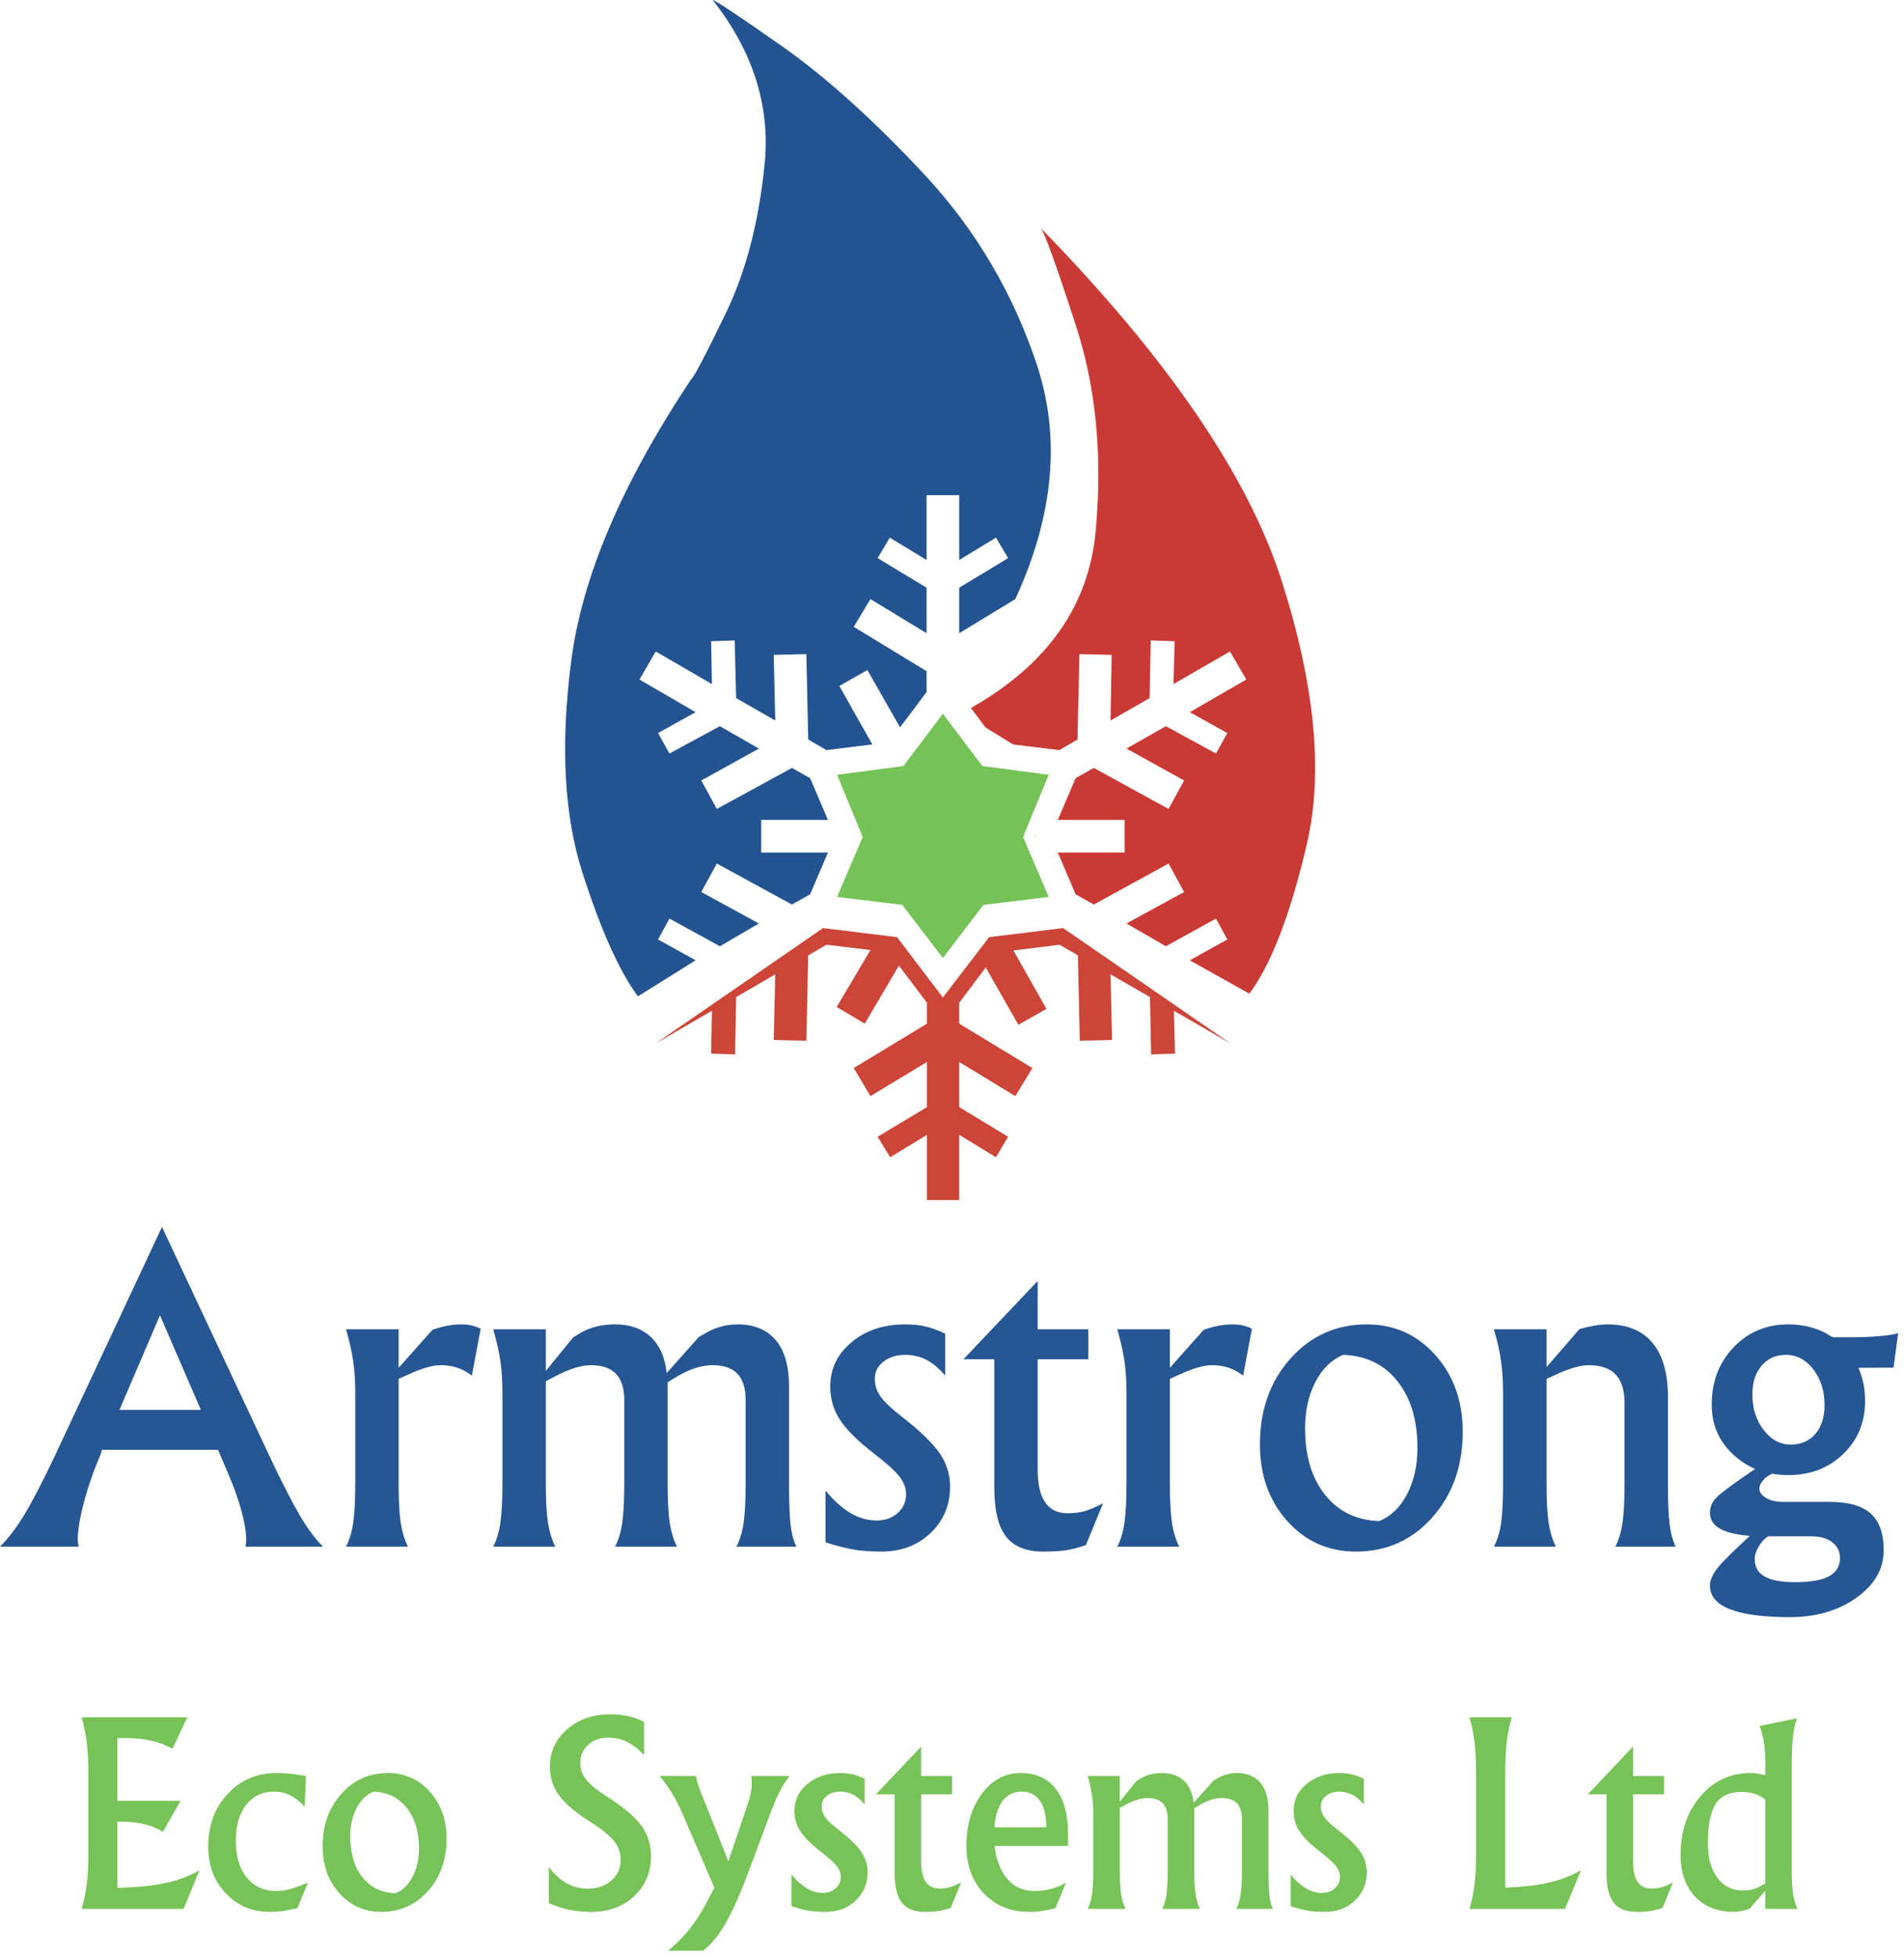
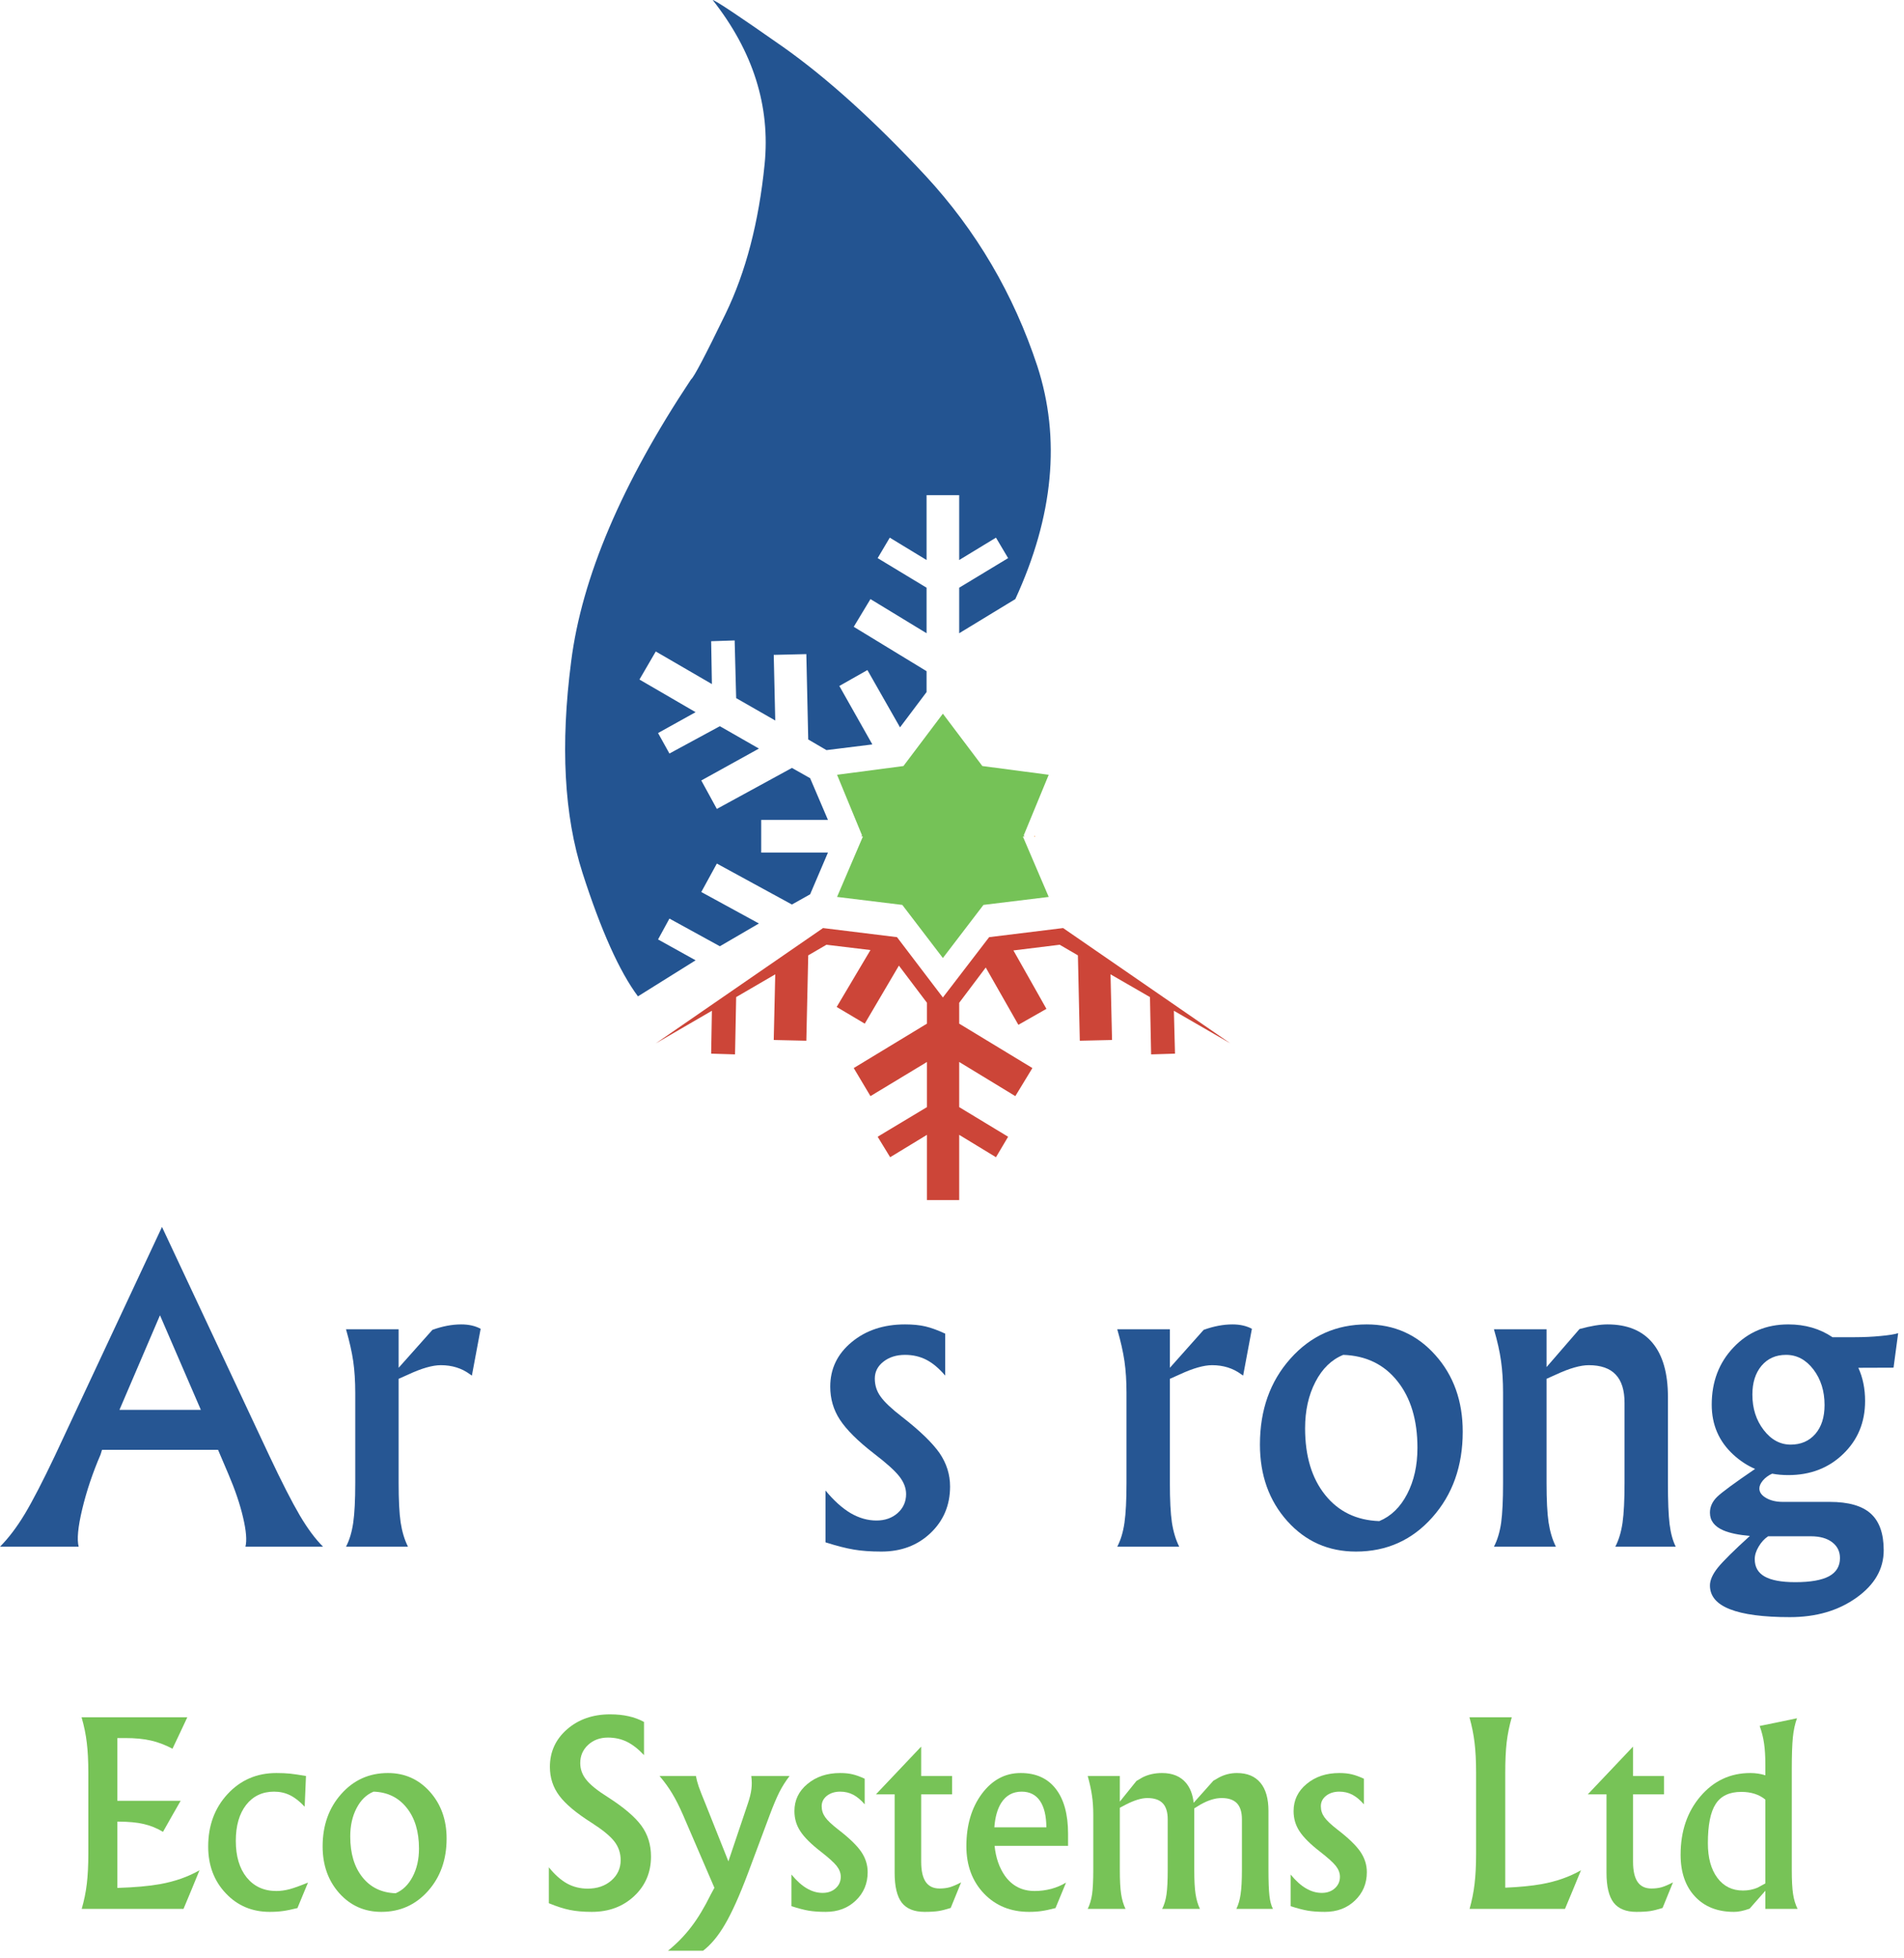
<svg xmlns="http://www.w3.org/2000/svg" width="100%" height="100%" viewBox="0 0 251 258" version="1.1" xml:space="preserve" style="fill-rule:evenodd;clip-rule:evenodd;stroke-linejoin:round;stroke-miterlimit:2;">
  <g>
-     <path d="M128,93.301L129.897,95.852L133.547,98.102L139.648,98.852L142.047,97.449L142.297,86.199L146.547,86.301L146.398,94.949L151.547,92L151.699,84.398L154.848,84.5L154.699,90.148L162.148,85.852L164.297,89.551L156.848,93.852L161.797,96.602L160.297,99.301L153.699,95.699L148.5,98.648L156.098,102.852L154.047,106.602L144.199,101.199L141.797,102.551L139.449,108.051L148.25,108.051L148.25,112.352L139.449,112.352L141.797,117.852L144.199,119.199L154.047,113.801L156.098,117.551L148.5,121.699L153.699,124.699L160.297,121.051L161.797,123.801L156.848,126.551L164.699,130.95C167.598,127.051 170.133,120.449 172.297,111.148C174.465,101.816 173.348,90.266 168.949,76.5C164.547,62.734 153.965,47.25 137.199,30.051C137.664,30.551 139.215,34.852 141.848,42.949C144.48,51.051 145.348,60.035 144.449,69.898C143.582,79.766 138.098,87.566 128,93.301Z" style="fill:rgb(202,58,53);" />
    <path d="M136.398,110.301L136.449,110.25L136.449,110.199L136.348,110.148L136.398,110.301Z" style="fill:rgb(245,133,30);" />
    <path d="M91.699,126.551L86.75,123.801L88.25,121.051L94.898,124.699L100.047,121.699L92.449,117.551L94.5,113.801L104.398,119.199L106.797,117.852L109.148,112.352L100.348,112.352L100.348,108.051L109.148,108.051L106.797,102.551L104.398,101.199L94.5,106.602L92.449,102.852L100.047,98.648L94.898,95.699L88.25,99.301L86.75,96.602L91.699,93.852L84.297,89.551L86.449,85.852L93.848,90.148L93.75,84.5L96.848,84.398L97.047,92L102.199,94.949L102,86.301L106.297,86.199L106.547,97.449L108.949,98.852L115,98.102L110.648,90.398L114.348,88.301L118.648,95.852L122.148,91.199L122.148,88.449L112.547,82.602L114.75,78.949L122.148,83.449L122.148,77.449L115.699,73.551L117.297,70.852L122.148,73.801L122.148,65.25L126.449,65.25L126.449,73.801L131.297,70.852L132.898,73.551L126.449,77.449L126.449,83.449L133.848,78.949C138.883,68.016 139.848,57.785 136.75,48.25C133.613,38.75 128.699,30.383 122,23.148C115.297,15.949 109.047,10.301 103.25,6.199C97.449,2.133 94.348,0.066 93.949,0C99.281,6.766 101.566,13.984 100.797,21.648C100.031,29.285 98.316,35.852 95.648,41.352C92.98,46.852 91.465,49.734 91.098,50C81.965,63.734 76.699,76.117 75.297,87.148C73.863,98.184 74.363,107.484 76.797,115.051C79.23,122.617 81.664,128.035 84.098,131.301L91.699,126.551Z" style="fill:rgb(35,84,145);" />
    <path d="M140.148,122.301L130.397,123.5L124.297,131.449L118.25,123.5L108.5,122.301L86.449,137.5L93.848,133.199L93.75,138.852L96.898,138.949L97.047,131.398L102.199,128.398L102,137.051L106.297,137.148L106.547,125.898L108.949,124.5L114.75,125.199L110.297,132.699L114,134.898L118.5,127.25L122.199,132.148L122.199,134.898L112.547,140.75L114.75,144.449L122.199,139.949L122.199,145.898L115.699,149.801L117.348,152.5L122.199,149.551L122.199,158.148L126.449,158.148L126.449,149.551L131.297,152.5L132.898,149.801L126.449,145.898L126.449,139.949L133.848,144.449L136.098,140.75L126.449,134.898L126.449,132.148L129.949,127.5L134.25,135.051L137.949,132.949L133.598,125.25L139.699,124.5L142.098,125.898L142.348,137.148L146.598,137.051L146.398,128.398L151.598,131.398L151.75,138.949L154.898,138.852L154.75,133.199L162.199,137.5L140.148,122.301Z" style="fill:rgb(204,69,56);" />
    <path d="M129.647,119.25L124.297,126.25L118.949,119.25L110.348,118.199L113.75,110.25L113.5,110.148L113.648,110.102L110.348,102.102L119.098,100.949L124.297,94.051L129.5,100.949L138.25,102.102L134.949,110.102L135.047,110.148L135.047,110.199L134.848,110.25L138.25,118.199L129.647,119.25Z" style="fill:rgb(117,194,87);" />
    <path d="M7.23,191.859L21.355,161.688L35.512,191.859C37.145,195.32 38.48,197.93 39.512,199.688C40.551,201.449 41.578,202.828 42.59,203.828L32.355,203.828C32.562,203.008 32.457,201.719 32.043,199.969C31.637,198.219 30.988,196.312 30.105,194.25L28.746,191.062L13.449,191.062L13.262,191.672C12.207,194.121 11.402,196.523 10.84,198.875C10.277,201.23 10.121,202.883 10.371,203.828L-0.004,203.828C1.121,202.703 2.215,201.262 3.277,199.5C4.328,197.742 5.645,195.195 7.23,191.859ZM21.09,173.328L15.746,185.797L26.48,185.797L21.09,173.328ZM46.832,195.438L46.832,183.547C46.832,182.008 46.742,180.621 46.566,179.391C46.387,178.164 46.07,176.758 45.613,175.172L52.551,175.172L52.551,180.25L57.004,175.25C58.324,174.773 59.59,174.531 60.801,174.531C61.801,174.531 62.652,174.727 63.363,175.109L62.207,181.281L61.941,181.094C60.867,180.305 59.59,179.906 58.113,179.906C57.02,179.906 55.598,180.312 53.848,181.125L52.551,181.703L52.551,195.438C52.551,197.68 52.637,199.406 52.816,200.625C53.004,201.844 53.324,202.914 53.785,203.828L45.613,203.828C46.07,202.953 46.387,201.898 46.566,200.656C46.742,199.43 46.832,197.688 46.832,195.438Z" style="fill:rgb(38,86,147);fill-rule:nonzero;" />
-     <path d="M66.234,195.438L66.234,183.547C66.234,182.008 66.145,180.621 65.969,179.391C65.789,178.164 65.473,176.758 65.016,175.172L71.953,175.172L71.953,180.672L75.547,176.25L76.828,175.484C78.066,174.852 79.473,174.531 81.047,174.531C83.316,174.531 85.051,175.246 86.25,176.672C87.145,177.727 87.691,179.148 87.891,180.938L92.125,176.188L93.281,175.531C94.52,174.867 95.832,174.531 97.219,174.531C99.438,174.531 101.125,175.23 102.281,176.625C103.438,178.012 104.016,180.039 104.016,182.703L104.016,195.438C104.016,197.867 104.082,199.695 104.219,200.922C104.363,202.152 104.625,203.121 105,203.828L97.078,203.828C97.535,202.953 97.852,201.902 98.031,200.672C98.207,199.434 98.297,197.688 98.297,195.438L98.297,184.5C98.297,182.961 97.938,181.809 97.219,181.047C96.5,180.289 95.398,179.906 93.922,179.906C92.547,179.906 91.035,180.375 89.391,181.312L88.016,182.156L88.016,195.438C88.016,197.68 88.102,199.406 88.281,200.625C88.469,201.844 88.789,202.914 89.25,203.828L81.078,203.828C81.535,202.953 81.852,201.902 82.031,200.672C82.207,199.434 82.297,197.688 82.297,195.438L82.297,184.531C82.297,182.969 81.93,181.809 81.203,181.047C80.484,180.289 79.379,179.906 77.891,179.906C76.617,179.906 75.062,180.391 73.219,181.359L71.953,182.016L71.953,195.438C71.953,197.68 72.047,199.406 72.234,200.625C72.422,201.844 72.742,202.914 73.203,203.828L65.016,203.828C65.473,202.953 65.789,201.898 65.969,200.656C66.145,199.43 66.234,197.688 66.234,195.438Z" style="fill:rgb(38,86,147);fill-rule:nonzero;" />
    <path d="M124.605,181.281C123.801,180.336 122.98,179.641 122.137,179.203C121.293,178.766 120.348,178.547 119.309,178.547C118.172,178.547 117.223,178.844 116.465,179.438C115.703,180.031 115.324,180.777 115.324,181.672C115.324,182.559 115.578,183.352 116.09,184.047C116.59,184.758 117.531,185.648 118.918,186.719C121.25,188.531 122.895,190.121 123.855,191.484C124.781,192.84 125.246,194.309 125.246,195.891C125.246,198.352 124.387,200.398 122.668,202.031C120.957,203.656 118.801,204.469 116.199,204.469C114.77,204.469 113.551,204.379 112.543,204.203C111.531,204.035 110.293,203.719 108.824,203.25L108.824,196.422C109.926,197.758 111.031,198.75 112.137,199.406C113.25,200.055 114.387,200.375 115.543,200.375C116.668,200.375 117.598,200.047 118.34,199.391C119.078,198.727 119.449,197.891 119.449,196.891C119.449,196.09 119.145,195.309 118.543,194.547C117.969,193.809 116.844,192.797 115.168,191.516C113.062,189.883 111.578,188.402 110.715,187.078C109.871,185.789 109.449,184.34 109.449,182.734C109.449,180.383 110.387,178.43 112.262,176.875C114.137,175.312 116.484,174.531 119.309,174.531C120.348,174.531 121.246,174.621 121.996,174.797C122.754,174.977 123.625,175.293 124.605,175.75L124.605,181.281Z" style="fill:rgb(38,86,147);fill-rule:nonzero;" />
-     <path d="M137.527,204.469C135.277,204.469 133.637,203.805 132.605,202.469C131.582,201.125 131.074,198.984 131.074,196.047L131.074,179.125L127.012,179.125L136.762,168.844L136.793,168.844L136.793,175.172L143.465,175.172L143.465,179.125L136.793,179.125L136.793,193.656C136.793,195.586 137.121,197.027 137.777,197.984C138.441,198.945 139.434,199.422 140.746,199.422C141.559,199.422 142.301,199.328 142.98,199.141C143.656,198.945 144.469,198.602 145.418,198.109L143.152,203.609C142.152,203.953 141.277,204.18 140.527,204.297C139.777,204.41 138.777,204.469 137.527,204.469Z" style="fill:rgb(38,86,147);fill-rule:nonzero;" />
    <path d="M148.504,195.438L148.504,183.547C148.504,182.008 148.414,180.621 148.238,179.391C148.059,178.164 147.742,176.758 147.285,175.172L154.223,175.172L154.223,180.25L158.676,175.25C159.996,174.773 161.262,174.531 162.473,174.531C163.473,174.531 164.324,174.727 165.035,175.109L163.879,181.281L163.613,181.094C162.539,180.305 161.262,179.906 159.785,179.906C158.691,179.906 157.27,180.312 155.52,181.125L154.223,181.703L154.223,195.438C154.223,197.68 154.309,199.406 154.488,200.625C154.676,201.844 154.996,202.914 155.457,203.828L147.285,203.828C147.742,202.953 148.059,201.898 148.238,200.656C148.414,199.43 148.504,197.688 148.504,195.438Z" style="fill:rgb(38,86,147);fill-rule:nonzero;" />
    <path d="M178.75,204.469C175.125,204.469 172.109,203.133 169.703,200.453C167.297,197.766 166.094,194.402 166.094,190.359C166.094,185.82 167.43,182.047 170.109,179.047C172.785,176.039 176.141,174.531 180.172,174.531C183.805,174.531 186.82,175.883 189.219,178.578C191.625,181.266 192.828,184.633 192.828,188.672C192.828,193.203 191.488,196.969 188.812,199.969C186.145,202.969 182.789,204.469 178.75,204.469ZM181.828,200.453C183.379,199.809 184.602,198.621 185.5,196.891C186.406,195.152 186.859,193.121 186.859,190.797C186.859,187.141 185.977,184.215 184.219,182.016C182.469,179.809 180.086,178.652 177.078,178.547C175.535,179.172 174.312,180.359 173.406,182.109C172.5,183.859 172.047,185.898 172.047,188.219C172.047,191.875 172.926,194.805 174.688,197C176.445,199.199 178.828,200.352 181.828,200.453Z" style="fill:rgb(38,86,147);fill-rule:nonzero;" />
    <path d="M198.145,195.438L198.145,183.547C198.145,181.984 198.055,180.59 197.879,179.359C197.711,178.133 197.398,176.734 196.941,175.172L203.879,175.172L203.879,180.156L208.223,175.141C209.699,174.734 210.93,174.531 211.91,174.531C214.512,174.531 216.492,175.344 217.848,176.969C219.199,178.594 219.879,180.965 219.879,184.078L219.879,195.438C219.879,197.836 219.949,199.641 220.098,200.859C220.254,202.078 220.523,203.07 220.91,203.828L212.941,203.828C213.398,202.953 213.715,201.902 213.895,200.672C214.07,199.434 214.16,197.688 214.16,195.438L214.16,184.875C214.16,183.199 213.77,181.953 212.988,181.141C212.215,180.32 211.035,179.906 209.441,179.906C208.348,179.906 206.918,180.312 205.16,181.125L203.879,181.703L203.879,195.438C203.879,197.68 203.965,199.406 204.145,200.625C204.332,201.844 204.652,202.914 205.113,203.828L196.941,203.828C197.398,202.953 197.715,201.898 197.895,200.656C198.059,199.43 198.145,197.688 198.145,195.438Z" style="fill:rgb(38,86,147);fill-rule:nonzero;" />
-     <path d="M231.934,196.156C231.934,196.648 232.23,197.062 232.824,197.406C233.418,197.75 234.156,197.922 235.043,197.922L241.215,197.922C243.672,197.922 245.469,198.434 246.605,199.453C247.75,200.477 248.324,202.09 248.324,204.297C248.324,206.766 247.125,208.848 244.73,210.547C242.344,212.254 239.422,213.109 235.965,213.109C232.441,213.109 229.801,212.758 228.043,212.062C226.293,211.375 225.418,210.332 225.418,208.938C225.418,208.238 225.766,207.453 226.465,206.578C227.172,205.711 228.578,204.32 230.684,202.406C229.215,202.281 228.047,202.039 227.184,201.672C226.004,201.164 225.418,200.387 225.418,199.344C225.418,198.574 225.73,197.883 226.355,197.266C226.988,196.652 228.66,195.422 231.371,193.578C230.34,193.133 229.391,192.512 228.527,191.719C226.609,189.969 225.652,187.766 225.652,185.109C225.652,182.09 226.609,179.574 228.527,177.562C230.441,175.543 232.848,174.531 235.746,174.531C237.965,174.531 239.906,175.094 241.574,176.219L244.527,176.219C245.672,176.219 246.793,176.168 247.887,176.062C248.988,175.961 249.77,175.836 250.23,175.688L249.621,180.234L244.98,180.25C245.574,181.543 245.871,183 245.871,184.625C245.871,187.43 244.906,189.758 242.98,191.609C241.062,193.465 238.652,194.391 235.746,194.391C235.004,194.391 234.297,194.328 233.621,194.203C233.141,194.414 232.734,194.711 232.402,195.094C232.09,195.469 231.934,195.824 231.934,196.156ZM235.434,178.547C234.098,178.547 233.027,179.027 232.215,179.984C231.41,180.945 231.012,182.211 231.012,183.781C231.012,185.594 231.504,187.148 232.496,188.438C233.484,189.73 234.676,190.375 236.074,190.375L236.043,190.375C237.406,190.375 238.496,189.906 239.309,188.969C240.121,188.031 240.527,186.762 240.527,185.156C240.527,183.312 240.035,181.75 239.059,180.469C238.078,179.188 236.879,178.547 235.465,178.547L235.434,178.547ZM231.324,205.469C231.324,206.5 231.754,207.258 232.621,207.75C233.496,208.25 234.844,208.5 236.668,208.5C238.676,208.5 240.16,208.238 241.121,207.719C242.078,207.195 242.559,206.398 242.559,205.328C242.559,204.453 242.215,203.758 241.527,203.234C240.84,202.715 239.906,202.453 238.73,202.453L233.09,202.453C232.598,202.777 232.184,203.23 231.84,203.812C231.496,204.383 231.324,204.938 231.324,205.469Z" style="fill:rgb(38,86,147);fill-rule:nonzero;" />
+     <path d="M231.934,196.156C231.934,196.648 232.23,197.062 232.824,197.406C233.418,197.75 234.156,197.922 235.043,197.922L241.215,197.922C243.672,197.922 245.469,198.434 246.605,199.453C247.75,200.477 248.324,202.09 248.324,204.297C248.324,206.766 247.125,208.848 244.73,210.547C242.344,212.254 239.422,213.109 235.965,213.109C232.441,213.109 229.801,212.758 228.043,212.062C226.293,211.375 225.418,210.332 225.418,208.938C225.418,208.238 225.766,207.453 226.465,206.578C227.172,205.711 228.578,204.32 230.684,202.406C229.215,202.281 228.047,202.039 227.184,201.672C226.004,201.164 225.418,200.387 225.418,199.344C225.418,198.574 225.73,197.883 226.355,197.266C226.988,196.652 228.66,195.422 231.371,193.578C230.34,193.133 229.391,192.512 228.527,191.719C226.609,189.969 225.652,187.766 225.652,185.109C225.652,182.09 226.609,179.574 228.527,177.562C230.441,175.543 232.848,174.531 235.746,174.531C237.965,174.531 239.906,175.094 241.574,176.219L244.527,176.219C245.672,176.219 246.793,176.168 247.887,176.062C248.988,175.961 249.77,175.836 250.23,175.688L249.621,180.234L244.98,180.25C245.574,181.543 245.871,183 245.871,184.625C245.871,187.43 244.906,189.758 242.98,191.609C241.062,193.465 238.652,194.391 235.746,194.391C235.004,194.391 234.297,194.328 233.621,194.203C233.141,194.414 232.734,194.711 232.402,195.094C232.09,195.469 231.934,195.824 231.934,196.156ZM235.434,178.547C234.098,178.547 233.027,179.027 232.215,179.984C231.41,180.945 231.012,182.211 231.012,183.781C231.012,185.594 231.504,187.148 232.496,188.438C233.484,189.73 234.676,190.375 236.074,190.375L236.043,190.375C237.406,190.375 238.496,189.906 239.309,188.969C240.121,188.031 240.527,186.762 240.527,185.156C240.527,183.312 240.035,181.75 239.059,180.469C238.078,179.188 236.879,178.547 235.465,178.547L235.434,178.547ZM231.324,205.469C231.324,206.5 231.754,207.258 232.621,207.75C233.496,208.25 234.844,208.5 236.668,208.5C238.676,208.5 240.16,208.238 241.121,207.719C242.078,207.195 242.559,206.398 242.559,205.328C242.559,204.453 242.215,203.758 241.527,203.234C240.84,202.715 239.906,202.453 238.73,202.453L233.09,202.453C232.598,202.777 232.184,203.23 231.84,203.812C231.496,204.383 231.324,204.938 231.324,205.469" style="fill:rgb(38,86,147);fill-rule:nonzero;" />
    <path d="M10.77,251.559C11.09,250.445 11.316,249.352 11.441,248.277C11.574,247.195 11.645,245.852 11.645,244.246L11.645,233.621C11.645,232.051 11.574,230.727 11.441,229.652C11.316,228.57 11.086,227.457 10.754,226.309L24.691,226.309L23.723,228.371L22.738,230.449C21.777,229.941 20.832,229.582 19.895,229.371C18.957,229.152 17.824,229.043 16.504,229.043L15.473,229.043L15.473,237.309L23.816,237.309L22.645,239.355L21.488,241.402C20.676,240.914 19.824,240.57 18.941,240.371C18.066,240.164 16.961,240.059 15.629,240.059L15.473,240.059L15.473,248.793C17.754,248.723 19.629,248.555 21.098,248.293C23.055,247.941 24.789,247.332 26.301,246.465L25.254,249.012L24.191,251.559L10.77,251.559ZM39.211,251.449C38.418,251.645 37.777,251.777 37.289,251.84C36.797,251.91 36.219,251.949 35.555,251.949C33.23,251.949 31.297,251.133 29.758,249.496C28.215,247.863 27.445,245.809 27.445,243.34C27.445,240.57 28.297,238.262 30.008,236.418C31.715,234.574 33.855,233.652 36.43,233.652C37.117,233.652 37.715,233.68 38.227,233.73C38.734,233.785 39.438,233.887 40.336,234.043L40.164,238.09C39.516,237.395 38.871,236.887 38.227,236.574C37.59,236.262 36.891,236.105 36.133,236.105C34.59,236.105 33.359,236.691 32.445,237.855C31.539,239.023 31.086,240.602 31.086,242.59C31.086,244.613 31.562,246.223 32.522,247.418C33.492,248.605 34.793,249.199 36.43,249.199C36.98,249.199 37.559,249.121 38.164,248.965C38.766,248.801 39.578,248.508 40.602,248.09L39.211,251.449Z" style="fill:rgb(119,195,87);fill-rule:nonzero;" />
    <path d="M50.266,251.949C48.055,251.949 46.211,251.133 44.734,249.496C43.266,247.852 42.531,245.793 42.531,243.324C42.531,240.555 43.348,238.254 44.984,236.418C46.617,234.574 48.672,233.652 51.141,233.652C53.359,233.652 55.203,234.477 56.672,236.121C58.141,237.77 58.875,239.824 58.875,242.293C58.875,245.066 58.055,247.367 56.422,249.199C54.785,251.035 52.734,251.949 50.266,251.949ZM52.156,249.496C53.094,249.102 53.836,248.379 54.391,247.324C54.953,246.262 55.234,245.023 55.234,243.605C55.234,241.367 54.691,239.574 53.609,238.23C52.535,236.879 51.082,236.168 49.25,236.105C48.301,236.492 47.551,237.223 47,238.293C46.445,239.355 46.172,240.598 46.172,242.012C46.172,244.254 46.707,246.043 47.781,247.387C48.852,248.73 50.312,249.434 52.156,249.496Z" style="fill:rgb(119,195,87);fill-rule:nonzero;" />
    <path d="M84.898,231.293C84.137,230.48 83.383,229.895 82.633,229.527C81.883,229.164 81.055,228.98 80.148,228.98C79.094,228.98 78.219,229.305 77.523,229.949C76.836,230.586 76.492,231.383 76.492,232.34C76.492,233.152 76.762,233.895 77.305,234.559C77.824,235.215 78.773,235.977 80.148,236.84C82.23,238.176 83.699,239.426 84.555,240.59C85.398,241.746 85.82,243.102 85.82,244.652C85.82,246.746 85.078,248.488 83.602,249.871C82.121,251.258 80.258,251.949 78.008,251.949C76.891,251.949 75.934,251.863 75.133,251.699C74.34,251.543 73.414,251.246 72.352,250.809L72.352,246.074C73.133,247.043 73.934,247.758 74.758,248.215C75.578,248.664 76.484,248.887 77.477,248.887C78.727,248.887 79.762,248.535 80.586,247.824C81.406,247.105 81.82,246.211 81.82,245.137C81.82,244.199 81.539,243.371 80.977,242.652C80.422,241.945 79.438,241.137 78.023,240.23C75.98,238.941 74.547,237.742 73.727,236.637C72.902,235.535 72.492,234.27 72.492,232.84C72.492,230.863 73.242,229.215 74.742,227.902C76.25,226.582 78.148,225.918 80.43,225.918C81.344,225.918 82.156,226.004 82.867,226.168C83.586,226.324 84.262,226.574 84.898,226.918L84.898,231.293Z" style="fill:rgb(119,195,87);fill-rule:nonzero;" />
    <path d="M101.477,239.168L98.586,246.902C97.48,249.832 96.48,252.051 95.586,253.574C94.699,255.105 93.73,256.27 92.68,257.074L88.055,257.074C89.242,256.113 90.266,255.062 91.133,253.918C92.008,252.781 92.867,251.355 93.711,249.637L94.18,248.777L90.039,239.168C89.547,238.043 89.074,237.105 88.617,236.355C88.168,235.598 87.609,234.824 86.945,234.043L91.742,234.043C91.805,234.418 91.922,234.879 92.102,235.418C92.289,235.949 92.59,236.723 93.008,237.73L96.023,245.293L98.57,237.73C98.828,236.973 98.992,236.32 99.055,235.777C99.125,235.238 99.121,234.66 99.039,234.043L104.086,234.043C103.574,234.711 103.125,235.418 102.742,236.168C102.367,236.918 101.945,237.918 101.477,239.168Z" style="fill:rgb(119,195,87);fill-rule:nonzero;" />
    <path d="M113.992,237.777C113.5,237.207 112.996,236.785 112.477,236.512C111.965,236.242 111.391,236.105 110.758,236.105C110.059,236.105 109.477,236.289 109.008,236.652C108.547,237.02 108.32,237.477 108.32,238.027C108.32,238.559 108.477,239.043 108.789,239.48C109.09,239.91 109.664,240.449 110.508,241.105C111.945,242.211 112.949,243.18 113.523,244.012C114.094,244.848 114.383,245.746 114.383,246.715C114.383,248.215 113.855,249.465 112.805,250.465C111.762,251.457 110.445,251.949 108.852,251.949C107.984,251.949 107.242,251.895 106.617,251.793C106,251.688 105.242,251.492 104.336,251.199L104.336,247.027C105.012,247.852 105.688,248.461 106.367,248.855C107.043,249.254 107.734,249.449 108.445,249.449C109.133,249.449 109.699,249.254 110.148,248.855C110.605,248.449 110.836,247.941 110.836,247.324C110.836,246.824 110.652,246.348 110.289,245.887C109.934,245.441 109.246,244.82 108.227,244.027C106.934,243.027 106.027,242.129 105.508,241.324C104.984,240.535 104.727,239.648 104.727,238.668C104.727,237.23 105.297,236.039 106.445,235.09C107.59,234.133 109.027,233.652 110.758,233.652C111.391,233.652 111.938,233.711 112.398,233.824C112.855,233.93 113.387,234.121 113.992,234.402L113.992,237.777Z" style="fill:rgb(119,195,87);fill-rule:nonzero;" />
    <path d="M121.891,251.949C120.516,251.949 119.508,251.543 118.875,250.73C118.25,249.91 117.938,248.602 117.938,246.809L117.938,236.465L115.469,236.465L121.422,230.184L121.438,230.184L121.438,234.043L125.516,234.043L125.516,236.465L121.438,236.465L121.438,245.34C121.438,246.52 121.633,247.402 122.031,247.996C122.438,248.582 123.047,248.871 123.859,248.871C124.348,248.871 124.801,248.816 125.219,248.699C125.633,248.574 126.129,248.363 126.703,248.059L125.328,251.434C124.711,251.629 124.176,251.766 123.719,251.84C123.258,251.91 122.648,251.949 121.891,251.949Z" style="fill:rgb(119,195,87);fill-rule:nonzero;" />
    <path d="M135.66,251.949C133.242,251.949 131.258,251.145 129.707,249.527C128.164,247.902 127.395,245.824 127.395,243.293C127.395,240.535 128.07,238.238 129.425,236.402C130.789,234.57 132.492,233.652 134.535,233.652L134.566,233.652C136.566,233.652 138.102,234.348 139.176,235.73C140.258,237.117 140.801,239.098 140.801,241.668L140.801,243.246L131.113,243.246C131.277,244.832 131.738,246.152 132.488,247.215C133.445,248.539 134.746,249.199 136.395,249.199C137.133,249.199 137.863,249.105 138.582,248.918C139.301,248.723 139.949,248.445 140.535,248.09L139.145,251.449C138.383,251.645 137.77,251.777 137.301,251.84C136.832,251.91 136.285,251.949 135.66,251.949ZM137.941,240.809C137.93,239.289 137.648,238.129 137.098,237.324C136.543,236.512 135.738,236.105 134.676,236.105L134.691,236.105C133.523,236.105 132.621,236.602 131.988,237.59C131.488,238.383 131.184,239.457 131.082,240.809L137.941,240.809Z" style="fill:rgb(119,195,87);fill-rule:nonzero;" />
    <path d="M144.125,246.434L144.125,239.168C144.125,238.223 144.066,237.371 143.953,236.621C143.848,235.871 143.66,235.012 143.391,234.043L147.625,234.043L147.625,237.418L149.812,234.699L150.609,234.23C151.359,233.848 152.219,233.652 153.188,233.652C154.57,233.652 155.629,234.09 156.359,234.965C156.898,235.613 157.234,236.48 157.359,237.574L159.953,234.668L160.656,234.262C161.406,233.855 162.207,233.652 163.062,233.652C164.414,233.652 165.445,234.082 166.156,234.934C166.863,235.777 167.219,237.02 167.219,238.652L167.219,246.434C167.219,247.914 167.258,249.035 167.344,249.793C167.426,250.543 167.582,251.133 167.812,251.559L162.984,251.559C163.254,251.02 163.441,250.371 163.547,249.621C163.66,248.871 163.719,247.809 163.719,246.434L163.719,239.746C163.719,238.801 163.5,238.098 163.062,237.637C162.625,237.18 161.953,236.949 161.047,236.949C160.203,236.949 159.281,237.23 158.281,237.793L157.438,238.309L157.438,246.434C157.438,247.801 157.492,248.855 157.609,249.605C157.723,250.348 157.914,250.996 158.188,251.559L153.203,251.559C153.484,251.02 153.676,250.371 153.781,249.621C153.883,248.871 153.938,247.809 153.938,246.434L153.938,239.762C153.938,238.805 153.719,238.098 153.281,237.637C152.844,237.18 152.164,236.949 151.25,236.949C150.477,236.949 149.523,237.242 148.391,237.824L147.625,238.23L147.625,246.434C147.625,247.801 147.68,248.855 147.797,249.605C147.91,250.348 148.102,250.996 148.375,251.559L143.391,251.559C143.66,251.02 143.852,250.371 143.969,249.621C144.07,248.871 144.125,247.809 144.125,246.434Z" style="fill:rgb(119,195,87);fill-rule:nonzero;" />
    <path d="M179.797,237.777C179.305,237.207 178.801,236.785 178.281,236.512C177.77,236.242 177.195,236.105 176.562,236.105C175.863,236.105 175.281,236.289 174.812,236.652C174.352,237.02 174.125,237.477 174.125,238.027C174.125,238.559 174.281,239.043 174.594,239.48C174.895,239.91 175.469,240.449 176.312,241.105C177.75,242.211 178.754,243.18 179.328,244.012C179.898,244.848 180.188,245.746 180.188,246.715C180.188,248.215 179.66,249.465 178.609,250.465C177.566,251.457 176.25,251.949 174.656,251.949C173.789,251.949 173.047,251.895 172.422,251.793C171.805,251.688 171.047,251.492 170.141,251.199L170.141,247.027C170.816,247.852 171.492,248.461 172.172,248.855C172.848,249.254 173.539,249.449 174.25,249.449C174.938,249.449 175.504,249.254 175.953,248.855C176.41,248.449 176.641,247.941 176.641,247.324C176.641,246.824 176.457,246.348 176.094,245.887C175.738,245.441 175.051,244.82 174.031,244.027C172.738,243.027 171.832,242.129 171.312,241.324C170.789,240.535 170.531,239.648 170.531,238.668C170.531,237.23 171.102,236.039 172.25,235.09C173.395,234.133 174.832,233.652 176.562,233.652C177.195,233.652 177.742,233.711 178.203,233.824C178.66,233.93 179.191,234.121 179.797,234.402L179.797,237.777Z" style="fill:rgb(119,195,87);fill-rule:nonzero;" />
    <path d="M193.73,251.559C194.043,250.445 194.262,249.352 194.387,248.277C194.52,247.195 194.59,245.852 194.59,244.246L194.59,233.621C194.59,232.051 194.52,230.727 194.387,229.652C194.262,228.57 194.035,227.457 193.715,226.309L199.293,226.309C198.969,227.434 198.746,228.535 198.621,229.605C198.496,230.68 198.434,232.02 198.434,233.621L198.434,248.762C200.328,248.68 201.922,248.523 203.215,248.293C205.172,247.941 206.906,247.332 208.418,246.465L207.371,249.012L206.309,251.559L193.73,251.559Z" style="fill:rgb(119,195,87);fill-rule:nonzero;" />
    <path d="M215.734,251.949C214.359,251.949 213.352,251.543 212.719,250.73C212.094,249.91 211.781,248.602 211.781,246.809L211.781,236.465L209.312,236.465L215.266,230.184L215.281,230.184L215.281,234.043L219.359,234.043L219.359,236.465L215.281,236.465L215.281,245.34C215.281,246.52 215.477,247.402 215.875,247.996C216.281,248.582 216.891,248.871 217.703,248.871C218.191,248.871 218.645,248.816 219.062,248.699C219.477,248.574 219.973,248.363 220.547,248.059L219.172,251.434C218.555,251.629 218.02,251.766 217.562,251.84C217.102,251.91 216.492,251.949 215.734,251.949Z" style="fill:rgb(119,195,87);fill-rule:nonzero;" />
    <path d="M228.582,251.949C226.414,251.949 224.699,251.273 223.441,249.918C222.18,248.566 221.551,246.73 221.551,244.418C221.551,241.336 222.418,238.773 224.16,236.73C225.91,234.68 228.102,233.652 230.738,233.652C231.445,233.652 232.105,233.754 232.723,233.949L232.723,232.574C232.723,231.441 232.664,230.496 232.551,229.746C232.445,228.988 232.254,228.223 231.973,227.449L234.426,226.949L236.895,226.434C236.633,227.145 236.449,227.988 236.348,228.965C236.254,229.945 236.207,231.32 236.207,233.09L236.207,246.434C236.207,247.801 236.262,248.855 236.379,249.605C236.492,250.348 236.691,250.996 236.973,251.559L232.723,251.559L232.723,249.168L230.645,251.527C229.832,251.816 229.145,251.957 228.582,251.949ZM229.551,236.137C227.988,236.137 226.863,236.668 226.176,237.73C225.488,238.785 225.145,240.508 225.145,242.902C225.145,244.82 225.559,246.34 226.395,247.465C227.227,248.582 228.352,249.137 229.77,249.137C230.457,249.137 231.098,249.012 231.691,248.762L232.723,248.199L232.723,237.152C231.898,236.477 230.84,236.137 229.551,236.137Z" style="fill:rgb(119,195,87);fill-rule:nonzero;" />
  </g>
</svg>